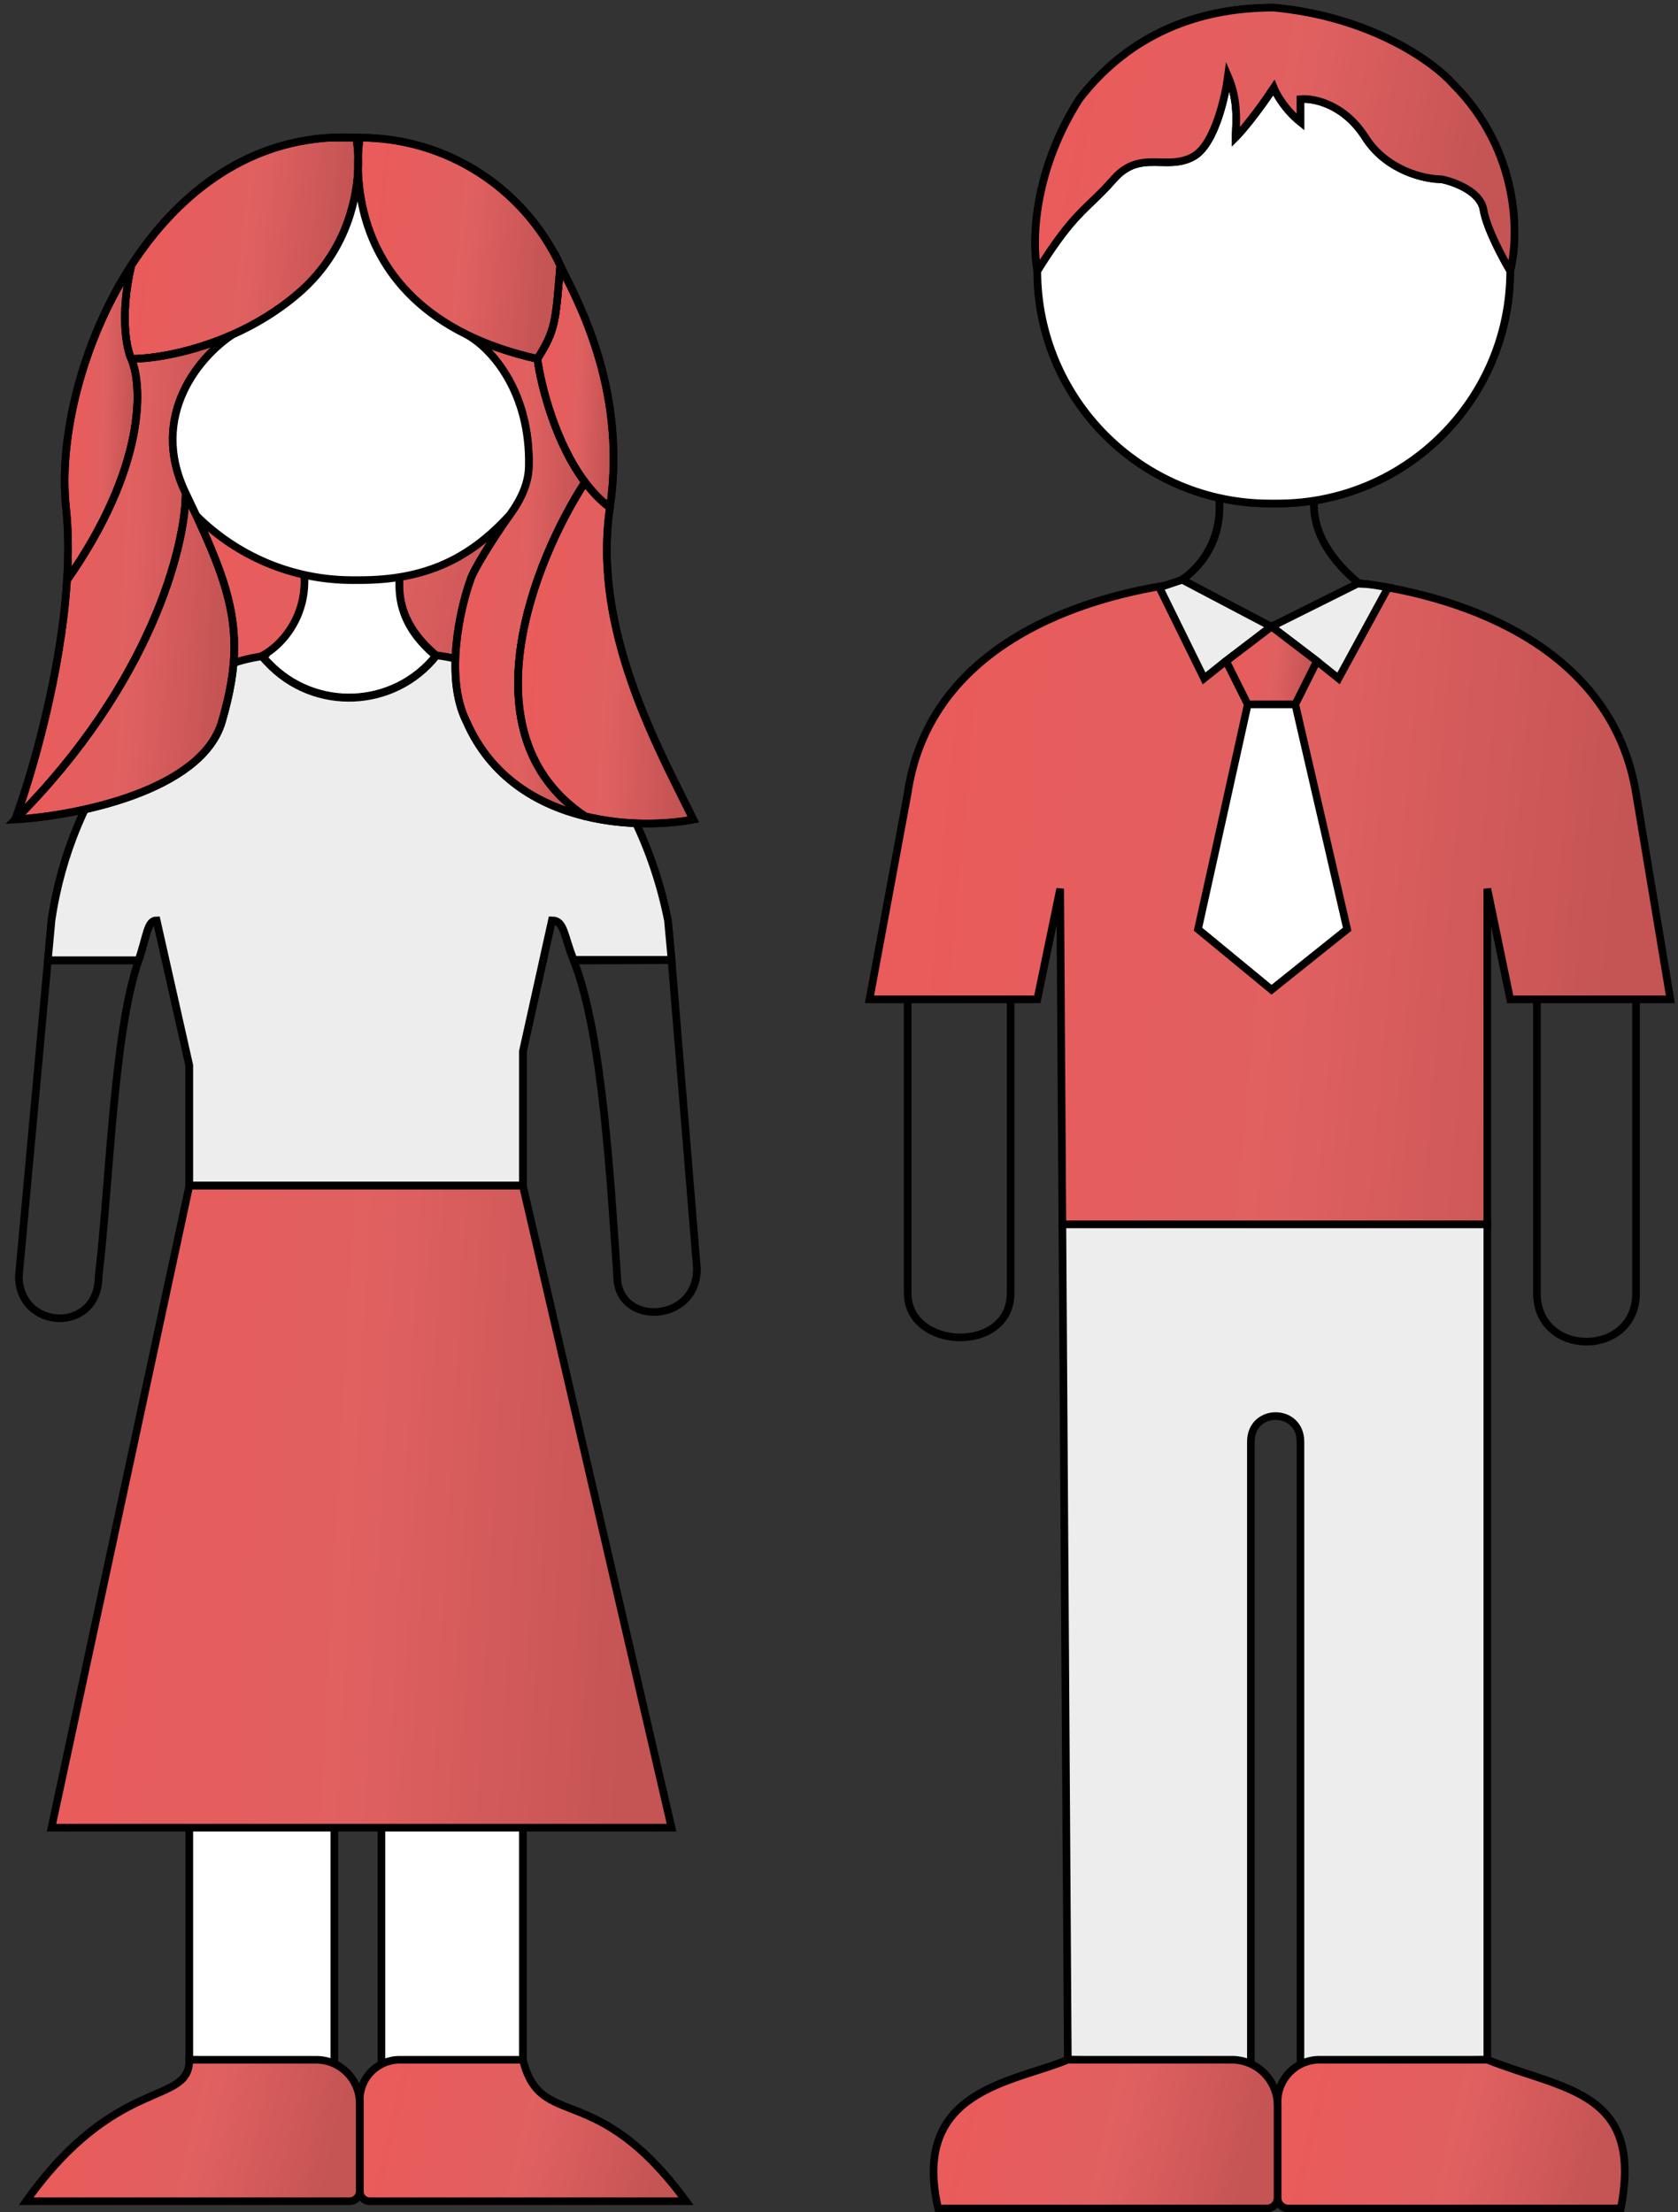
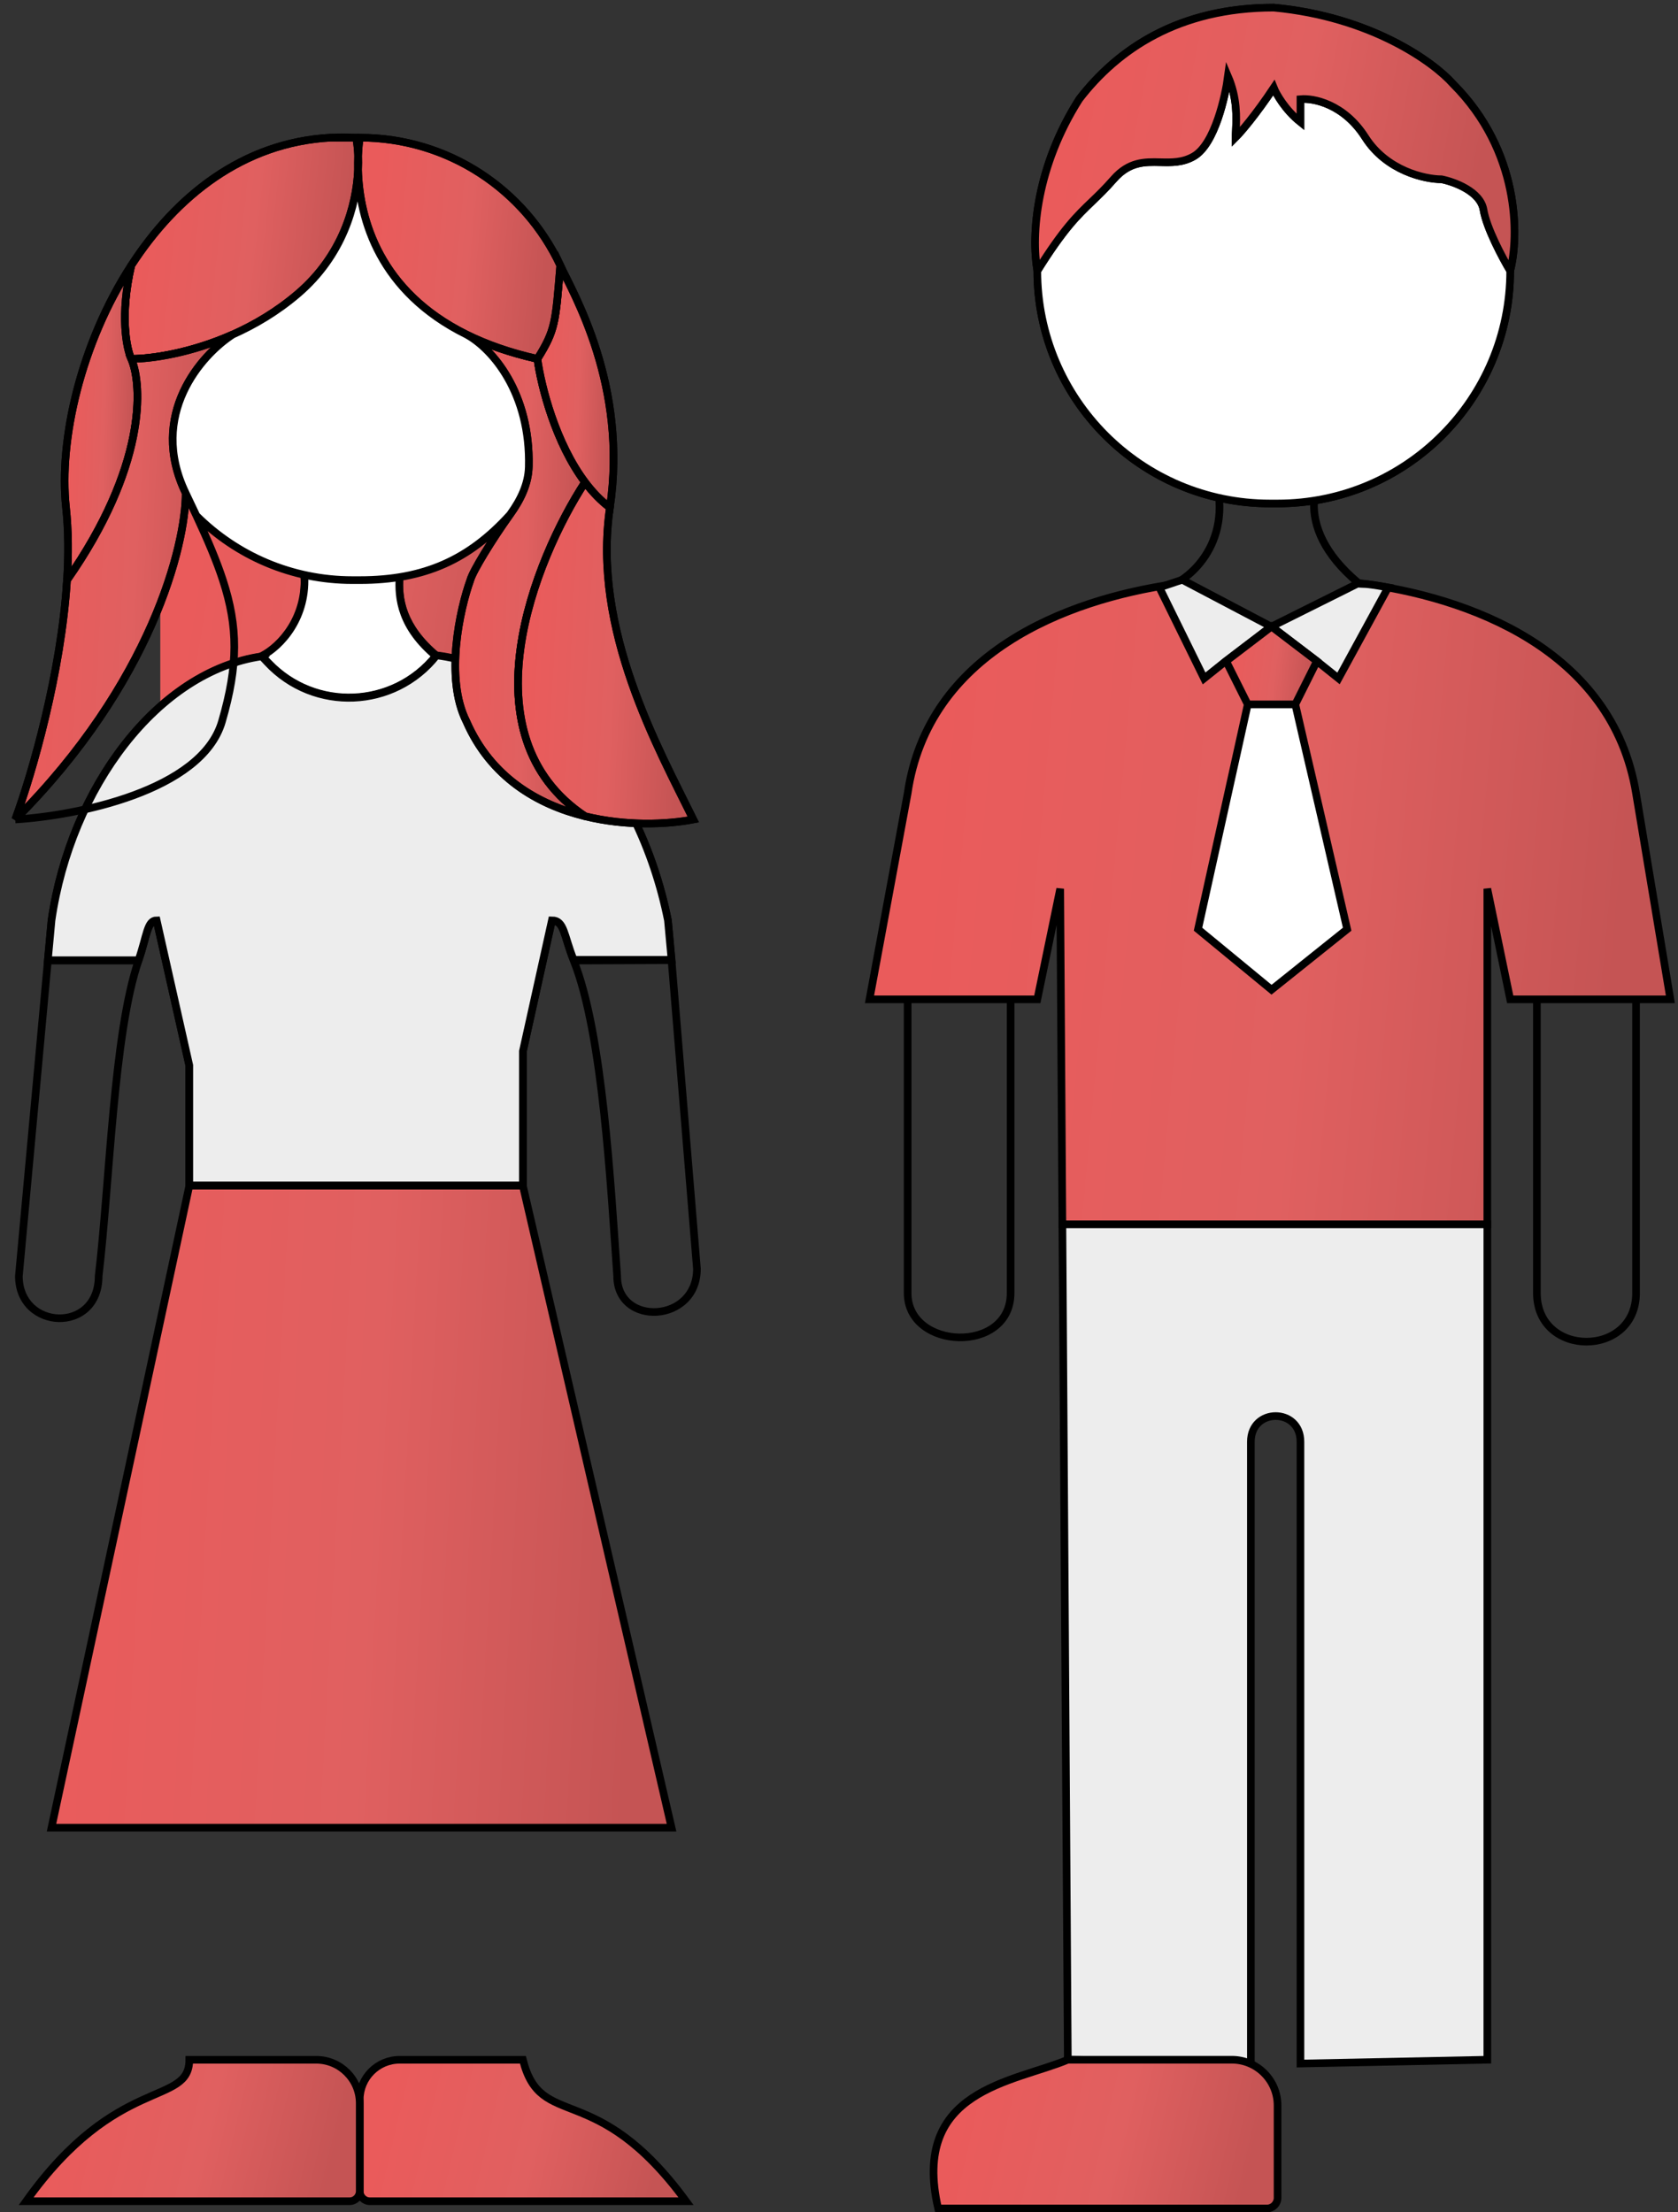
<svg xmlns="http://www.w3.org/2000/svg" width="220" height="290" viewBox="0 0 220 290" fill="none">
  <rect x="0" y="0" width="220" height="290" fill="#333333" stroke="none" />
  <rect x="21.016" y="64.589" width="52.294" height="32.327" fill="url(#paint0_linear)" />
-   <path d="M50.014 270.482H68.555V239.106H24.818V270.007L43.834 270.482V239.106C43.834 234.827 50.014 234.827 50.014 239.105V270.482Z" fill="white" stroke="black" />
  <path d="M68.555 155.436H24.818L6.753 239.581H88.046L68.555 155.436Z" fill="url(#paint1_linear)" />
  <path d="M24.818 155.436H68.555V137.846L72.358 120.686C73.997 120.686 73.911 122.682 75.211 125.916L88.046 125.863L87.571 120.686C83.768 101.67 70.92 87.655 57.237 85.953V85.953C51.69 92.99 41.175 93.427 35.064 86.873L34.326 86.082C20.696 88.028 9.281 103.271 6.753 120.686L6.273 125.916H18.163C19.277 122.682 19.286 120.686 20.54 120.686L24.818 139.702V155.436Z" fill="url(#paint2_linear)" />
  <path d="M35.064 86.873C41.175 93.427 51.69 92.99 57.237 85.953V85.953C52.749 82.183 52.168 78.546 52.392 75.569C47.162 76.52 41.702 75.936 39.88 75.407C40.376 81.287 36.755 84.853 34.326 86.082L35.064 86.873Z" fill="url(#paint3_linear)" />
  <path d="M6.753 120.686L6.258 120.614L6.256 120.627L6.255 120.64L6.753 120.686ZM2.475 167.275L1.977 167.23L1.975 167.252V167.275H2.475ZM12.933 167.275L12.437 167.216L12.433 167.245V167.275H12.933ZM20.54 120.686L21.028 120.576L20.94 120.186H20.54V120.686ZM72.358 120.686V120.186H71.957L71.87 120.578L72.358 120.686ZM80.915 167.275H81.415V167.257L81.414 167.24L80.915 167.275ZM91.374 166.325H91.874V166.304L91.873 166.284L91.374 166.325ZM87.571 120.686L88.069 120.64L88.067 120.614L88.061 120.588L87.571 120.686ZM57.237 85.953L56.915 86.336L57.029 86.431L57.175 86.449L57.237 85.953ZM39.88 75.407L40.02 74.927L39.321 74.724L39.382 75.449L39.88 75.407ZM52.392 75.569L52.89 75.606C52.902 75.452 52.841 75.301 52.726 75.197C52.611 75.094 52.454 75.049 52.302 75.077L52.392 75.569ZM6.753 239.581L6.264 239.476L6.134 240.081H6.753V239.581ZM88.046 239.581V240.081H88.675L88.534 239.469L88.046 239.581ZM68.555 137.846L68.067 137.738L68.055 137.791V137.846H68.555ZM24.818 139.702H25.318V139.647L25.306 139.592L24.818 139.702ZM6.273 125.916L5.775 125.87L6.273 125.916ZM75.211 125.916L74.747 126.102L75.211 125.916ZM88.046 125.863L88.545 125.822L88.544 125.817L88.046 125.863ZM1.975 167.275C1.975 171.148 4.843 173.237 7.693 173.302C9.114 173.334 10.553 172.866 11.64 171.853C12.734 170.834 13.433 169.298 13.433 167.275H12.433C12.433 169.055 11.825 170.313 10.958 171.121C10.084 171.936 8.908 172.329 7.715 172.302C5.336 172.248 2.975 170.534 2.975 167.275H1.975ZM24.818 155.936H68.555V154.936H24.818V155.936ZM90.874 166.325C90.874 169.58 88.513 171.307 86.111 171.471C84.907 171.553 83.728 171.236 82.861 170.546C82.006 169.866 81.415 168.795 81.415 167.275H80.415C80.415 169.083 81.132 170.449 82.238 171.329C83.332 172.199 84.768 172.565 86.179 172.469C89.006 172.276 91.874 170.2 91.874 166.325H90.874ZM88.061 120.588C84.233 101.445 71.27 87.194 57.299 85.457L57.175 86.449C70.571 88.115 83.303 101.896 87.081 120.784L88.061 120.588ZM35.214 85.457C34.896 85.497 34.577 85.541 34.256 85.587L34.397 86.576C34.714 86.531 35.028 86.489 35.341 86.449L35.214 85.457ZM34.256 85.587C27.277 86.583 20.91 90.975 15.983 97.275C11.053 103.578 7.534 111.825 6.258 120.614L7.248 120.758C8.5 112.132 11.953 104.05 16.77 97.891C21.59 91.729 27.745 87.526 34.397 86.576L34.256 85.587ZM35.43 86.532L34.692 85.74L33.961 86.422L34.698 87.214L35.43 86.532ZM34.552 86.528C37.116 85.231 40.895 81.496 40.378 75.365L39.382 75.449C39.857 81.078 36.395 84.475 34.101 85.635L34.552 86.528ZM51.893 75.531C51.778 77.069 51.868 78.802 52.581 80.644C53.294 82.487 54.617 84.405 56.915 86.336L57.559 85.57C55.369 83.731 54.157 81.946 53.514 80.283C52.87 78.62 52.782 77.046 52.89 75.606L51.893 75.531ZM39.741 75.887C41.643 76.44 47.182 77.024 52.481 76.061L52.302 75.077C47.142 76.015 41.76 75.433 40.02 74.927L39.741 75.887ZM6.753 240.081H88.046V239.081H6.753V240.081ZM24.329 155.331L6.264 239.476L7.242 239.686L25.307 155.541L24.329 155.331ZM68.068 155.549L87.559 239.694L88.534 239.469L69.042 155.323L68.068 155.549ZM71.87 120.578L68.067 137.738L69.043 137.954L72.846 120.794L71.87 120.578ZM68.055 137.846V155.436H69.055V137.846H68.055ZM20.052 120.796L24.331 139.812L25.306 139.592L21.028 120.576L20.052 120.796ZM24.318 139.702V155.436H25.318V139.702H24.318ZM6.255 120.64L5.775 125.87L6.771 125.961L7.251 120.732L6.255 120.64ZM5.775 125.87L1.977 167.23L2.973 167.321L6.771 125.961L5.775 125.87ZM13.43 167.335C14.143 161.41 14.634 153.414 15.351 145.772C16.07 138.095 17.018 130.773 18.636 126.078L17.69 125.753C16.027 130.578 15.073 138.017 14.355 145.679C13.633 153.378 13.149 161.301 12.437 167.216L13.43 167.335ZM18.636 126.078C18.919 125.256 19.132 124.513 19.31 123.867C19.49 123.214 19.63 122.681 19.774 122.245C19.92 121.803 20.05 121.528 20.183 121.365C20.292 121.232 20.39 121.186 20.54 121.186V120.186C20.063 120.186 19.69 120.389 19.409 120.732C19.153 121.045 18.977 121.471 18.824 121.932C18.67 122.399 18.52 122.971 18.346 123.601C18.17 124.24 17.963 124.959 17.69 125.753L18.636 126.078ZM6.273 126.416H18.163V125.416H6.273V126.416ZM81.414 167.24C81.001 161.452 80.53 153.477 79.684 145.764C78.84 138.065 77.616 130.56 75.675 125.729L74.747 126.102C76.631 130.791 77.846 138.17 78.69 145.873C79.533 153.561 80.002 161.506 80.417 167.311L81.414 167.24ZM75.675 125.729C75.357 124.939 75.123 124.223 74.925 123.586C74.729 122.958 74.559 122.381 74.379 121.91C74.199 121.441 73.985 121.007 73.662 120.691C73.317 120.354 72.886 120.186 72.358 120.186V121.186C72.65 121.186 72.822 121.268 72.963 121.406C73.126 121.566 73.278 121.833 73.445 122.267C73.61 122.699 73.765 123.227 73.97 123.883C74.172 124.53 74.415 125.276 74.747 126.102L75.675 125.729ZM87.073 120.732L87.549 125.908L88.544 125.817L88.069 120.64L87.073 120.732ZM87.548 125.904L90.876 166.365L91.873 166.284L88.545 125.822L87.548 125.904ZM75.213 126.416L88.049 126.363L88.044 125.363L75.209 125.416L75.213 126.416ZM56.844 85.643C51.487 92.44 41.331 92.862 35.43 86.532L34.698 87.214C41.018 93.992 51.893 93.541 57.63 86.262L56.844 85.643Z" fill="black" />
  <path d="M35.19 86.89C41.277 93.291 51.608 92.863 57.145 85.982V85.982C52.658 82.213 52.168 78.501 52.391 75.523C47.162 76.474 41.702 75.577 39.88 75.048C40.376 80.927 36.755 84.754 34.326 85.982L35.19 86.89Z" fill="white" />
  <path d="M34.326 85.982L34.1 85.536L33.5 85.839L33.964 86.327L34.326 85.982ZM39.88 75.048L40.019 74.568L39.321 74.365L39.382 75.09L39.88 75.048ZM52.391 75.523L52.89 75.561C52.901 75.406 52.841 75.255 52.726 75.152C52.611 75.048 52.454 75.004 52.302 75.031L52.391 75.523ZM35.213 85.097C34.945 85.132 34.7 85.272 34.564 85.347C34.383 85.445 34.308 85.48 34.255 85.487L34.397 86.477C34.663 86.439 34.906 86.299 35.042 86.225C35.223 86.126 35.294 86.095 35.341 86.089L35.213 85.097ZM35.552 86.546L34.688 85.638L33.964 86.327L34.828 87.235L35.552 86.546ZM34.552 86.428C37.128 85.125 40.894 81.125 40.378 75.006L39.382 75.09C39.858 80.73 36.383 84.382 34.1 85.536L34.552 86.428ZM51.893 75.486C51.778 77.018 51.844 78.768 52.533 80.629C53.222 82.492 54.522 84.432 56.824 86.365L57.467 85.599C55.281 83.763 54.092 81.962 53.471 80.282C52.848 78.6 52.782 77.005 52.89 75.561L51.893 75.486ZM39.74 75.528C41.619 76.074 47.159 76.983 52.481 76.015L52.302 75.031C47.164 75.965 41.784 75.08 40.019 74.568L39.74 75.528ZM56.756 85.669C51.408 92.314 41.431 92.727 35.552 86.546L34.828 87.235C41.123 93.854 51.808 93.412 57.535 86.296L56.756 85.669Z" fill="black" />
  <path d="M24.819 155.39H68.556V137.8L72.359 120.641C73.998 120.641 73.912 122.584 75.211 125.817H88.047L87.572 120.641C83.768 101.625 70.921 87.609 57.237 85.907V85.907C51.691 92.945 41.175 93.381 35.064 86.827L34.327 86.036C20.697 87.982 9.282 103.225 6.754 120.641L6.273 125.87H18.163C19.277 122.637 19.287 120.641 20.54 120.641L24.819 139.657V155.39Z" fill="#EDEDED" stroke="black" />
  <path d="M46.953 20.432C46.916 19.507 46.819 18.7 46.688 18.046H43.316C31.836 18.675 23.077 25.736 17.213 34.79C15.692 41.339 16.579 45.689 17.213 47.045C19.82 47.045 25.006 46.304 30.524 43.847C33.392 42.57 36.35 40.829 39.081 38.488C44.932 33.473 46.718 26.962 46.943 22.28C46.924 21.633 46.93 21.014 46.953 20.432Z" fill="url(#paint4_linear)" stroke="black" />
  <path d="M17.212 34.789C10.627 44.955 7.693 57.633 8.655 66.536C8.979 69.532 8.993 72.754 8.786 76.044C19.159 61.211 18.726 50.531 17.212 47.045C16.579 45.688 15.691 41.339 17.212 34.789Z" fill="url(#paint5_linear)" stroke="black" />
  <path d="M30.524 43.848C25.006 46.305 19.82 47.046 17.213 47.046C18.726 50.532 19.159 61.212 8.786 76.045C8.022 88.208 4.245 101.31 2 107.421C19.875 89.546 24.344 71.45 24.344 64.635C19.4 54.367 26.404 46.498 30.524 43.848Z" fill="url(#paint6_linear)" stroke="black" />
-   <path d="M2 107.421C9.923 106.945 26.436 103.713 29.098 94.585C31.261 87.17 31.215 82.164 29.221 76.044C28.392 73.503 27.229 70.769 25.747 67.591C25.307 66.647 24.839 65.664 24.344 64.635C24.344 71.449 19.875 89.546 2 107.421Z" fill="url(#paint7_linear)" stroke="black" />
  <path d="M70.46 47.046C66.846 46.235 63.771 45.141 61.157 43.848C64.496 45.651 69.529 51.422 69.334 61.051C69.287 63.4 68.213 65.576 66.845 67.488V67.488C64.48 70.795 61.971 74.898 61.665 76.045C60.296 79.848 58.278 88.881 61.157 94.586C64.36 101.914 70.53 105.483 76.711 106.999C60.794 96.393 70.079 73.387 76.711 63.209C72.856 58.08 70.967 50.725 70.46 47.046Z" fill="url(#paint8_linear)" stroke="black" />
  <path d="M90.899 107.42C86.304 98.071 77.596 82.525 79.965 66.536C78.751 65.626 77.669 64.486 76.708 63.208C70.076 73.385 60.792 96.392 76.708 106.998C82.075 108.315 87.45 108.083 90.899 107.42Z" fill="url(#paint9_linear)" stroke="black" />
  <path d="M73.453 34.789C72.834 42.29 72.834 43.241 70.457 47.045C70.965 50.724 72.853 58.079 76.708 63.208C77.669 64.486 78.751 65.626 79.965 66.536C82.334 50.547 75.18 38.487 73.453 34.789Z" fill="url(#paint10_linear)" stroke="black" />
  <path d="M73.453 34.79C68.835 24.899 58.799 18.046 47.163 18.046C47.066 18.743 46.989 19.546 46.953 20.432C46.976 21.006 46.975 21.625 46.943 22.28C47.134 28.78 49.772 38.214 61.155 43.847C63.769 45.141 66.845 46.234 70.458 47.045C72.835 43.242 72.835 42.291 73.453 34.79Z" fill="url(#paint11_linear)" stroke="black" />
  <path d="M39.081 38.488C36.35 40.829 33.392 42.57 30.524 43.847C26.404 46.498 19.4 54.366 24.344 64.635C24.839 65.664 25.307 66.647 25.747 67.591C30.992 72.815 38.225 76.044 46.212 76.044H46.688H47.163C55.675 76.044 61.538 73.328 66.843 67.487C66.88 67.436 66.916 67.386 66.952 67.336V67.336C68.253 65.527 69.267 63.465 69.328 61.238C69.592 51.497 64.516 45.662 61.155 43.847C49.772 38.214 47.133 28.78 46.943 22.28C46.718 26.962 44.932 33.473 39.081 38.488Z" fill="white" />
  <path d="M17.213 47.045C19.82 47.045 25.006 46.304 30.524 43.847M17.213 47.045C16.579 45.689 15.691 41.339 17.213 34.789M17.213 47.045C18.726 50.531 19.159 61.212 8.786 76.044M46.688 18.046H47.163M46.688 18.046C45.539 17.984 44.415 17.985 43.316 18.046M46.688 18.046H43.316M46.688 18.046C46.818 18.699 46.916 19.507 46.953 20.431M30.524 43.847C33.392 42.57 36.35 40.829 39.081 38.488C44.932 33.473 46.718 26.962 46.943 22.28M30.524 43.847C26.404 46.498 19.4 54.366 24.344 64.635M24.344 64.635C24.839 65.664 25.307 66.647 25.747 67.591M24.344 64.635C24.344 71.449 19.875 89.546 2 107.421M2 107.421C9.923 106.945 26.436 103.713 29.098 94.585C31.261 87.17 31.215 82.164 29.221 76.044C28.392 73.503 27.229 70.769 25.747 67.591M2 107.421C4.245 101.309 8.022 88.208 8.786 76.044M25.747 67.591C30.992 72.815 38.225 76.044 46.212 76.044H46.688H47.163C55.675 76.044 61.538 73.328 66.843 67.487M47.163 18.046C58.799 18.046 68.834 24.899 73.453 34.789M47.163 18.046C47.066 18.743 46.988 19.546 46.953 20.431M43.316 18.046C31.836 18.675 23.077 25.736 17.213 34.789M17.213 34.789C10.628 44.956 7.693 57.634 8.656 66.536C8.979 69.532 8.993 72.754 8.786 76.044M70.457 47.045C72.834 43.242 72.834 42.291 73.453 34.789M70.457 47.045C66.844 46.234 63.769 45.141 61.155 43.847M70.457 47.045C70.965 50.724 72.853 58.079 76.709 63.208M73.453 34.789C75.18 38.488 82.334 50.547 79.965 66.536M61.155 43.847C64.516 45.662 69.592 51.497 69.328 61.238C69.267 63.465 68.253 65.527 66.952 67.336V67.336M61.155 43.847C49.772 38.214 47.133 28.78 46.943 22.28M66.843 67.487C64.478 70.794 61.969 74.897 61.663 76.044M66.843 67.487C66.88 67.436 66.916 67.386 66.952 67.336M79.965 66.536C77.597 82.525 86.304 98.071 90.9 107.421C87.451 108.083 82.075 108.315 76.709 106.999M79.965 66.536C78.752 65.626 77.669 64.486 76.709 63.208M61.663 76.044C60.294 79.848 58.276 88.88 61.155 94.585C64.358 101.913 70.528 105.483 76.709 106.999M61.663 76.044C61.974 74.88 64.555 70.668 66.952 67.336M76.709 63.208C70.077 73.386 60.792 96.392 76.709 106.999M46.953 20.431C46.929 21.014 46.924 21.632 46.943 22.28M46.953 20.431C46.975 21.006 46.974 21.625 46.943 22.28" stroke="black" />
  <path d="M89.948 288.547C78.063 272.338 70.932 279.469 68.555 270.007H52.392V270.007C49.503 270.007 47.162 272.348 47.162 275.236V287.223C47.162 287.954 47.755 288.547 48.486 288.547H89.948Z" fill="url(#paint12_linear)" stroke="black" />
  <path d="M24.819 270.007C24.819 276.142 15.311 271.863 3.426 288.547H45.838C46.57 288.547 47.163 287.954 47.163 287.223V275.712C47.163 272.561 44.608 270.007 41.458 270.007V270.007H24.819Z" fill="url(#paint13_linear)" stroke="black" />
  <path d="M139 116.5L139.287 160.5H195V116.5L198 131H201.5H214.5H219L214.5 104C211.417 85.114 192.488 78.212 178.096 76.421V76.421C172.262 83.823 161.203 84.282 154.776 77.389L154 76.557C139.664 78.604 121.659 85.683 119 104L114 131H119H132.5H136L139 116.5Z" fill="url(#paint14_linear)" />
  <path d="M155 76.421C154.669 76.464 154.335 76.509 154 76.557M178.096 76.421C192.488 78.212 211.417 85.114 214.5 104L219 131H214.5M178.096 76.421C168.973 68.759 172.564 61.614 175.5 59H158C162.8 69 157.333 74.871 154 76.557M178.096 76.421V76.421C172.262 83.823 161.203 84.282 154.776 77.389L154 76.557M154 76.557C139.664 78.604 121.659 85.683 119 104L114 131H119M132.5 131V169.5C132.5 177.5 119 177 119 169.5V131M132.5 131H136L139 116.5L139.287 160.5H195V116.5L198 131H201.5M132.5 131H119M201.5 131V169.5C201.5 178 214.5 178 214.5 169.5V131M201.5 131H214.5" stroke="black" />
  <path d="M167 5C168 5.666 169.4 7.9 167 11.499M167 11.499C164.6 15.1 162.667 17.333 162 18C162 17.739 162.016 17.433 162.033 17.087C162.114 15.441 162.24 12.891 161 10C160.667 12.499 159.3 18.899 156.5 20.5C155.042 21.333 153.584 21.298 152.125 21.263C150.084 21.215 148.042 21.166 146 23.5C144.917 24.738 144.025 25.593 143.162 26.421C141.236 28.266 139.452 29.976 136 35.499M167 11.499C167.334 12.333 168.5 14.399 170.5 15.999M136 35.499V35.499C136 52.344 149.656 65.999 166.5 65.999V65.999M136 35.499C135.167 30.666 135.9 21.799 141.5 12.999C146.5 6.5 154.5 0.999 167 1C179.801 2.2 188 8.167 190.5 11C199.3 19.8 199.167 31 198 35.499M136 35.499C136 52.344 149.656 65.999 166.5 65.999M170.5 15.999C170.5 15.999 170.5 15.399 170.5 12.999M170.5 15.999C170.5 13.999 170.5 10.6 170.5 12.999M170.5 15.999V12.999M170.5 12.999C172.167 12.833 176.2 13.6 179 18C181.8 22.399 186.834 23.5 189 23.5C190.667 23.833 194.1 25.099 194.5 27.5C194.9 29.899 197 33.833 198 35.499M198 35.499V35.499C198 52.344 184.345 65.999 167.5 65.999V65.999M198 35.499C198 52.344 184.345 65.999 167.5 65.999M166.5 65.999H167H167.5" stroke="black" />
  <path fill-rule="evenodd" clip-rule="evenodd" d="M167 11.5C164.6 15.1 162.667 17.333 162 18C162 17.739 162.015 17.433 162.032 17.087C162.113 15.442 162.239 12.892 161 10C160.667 12.5 159.3 18.9 156.5 20.5C155.042 21.333 153.583 21.299 152.125 21.264C150.083 21.215 148.042 21.167 146 23.5C144.916 24.738 144.025 25.593 143.161 26.421C141.236 28.267 139.452 29.977 136 35.5C136 52.345 149.655 66 166.5 66H167H167.5C184.345 66 198 52.345 198 35.5C197 33.833 194.9 29.9 194.5 27.5C194.1 25.1 190.667 23.833 189 23.5C186.833 23.5 181.8 22.4 179 18C176.2 13.6 172.167 12.833 170.5 13V16C168.5 14.4 167.333 12.333 167 11.5Z" fill="white" stroke="black" />
  <path fill-rule="evenodd" clip-rule="evenodd" d="M162 18C162.667 17.333 164.6 15.1 167 11.499C167.334 12.333 168.5 14.399 170.5 15.999V12.999C172.167 12.833 176.2 13.6 179 18C181.8 22.399 186.834 23.5 189 23.5C190.667 23.833 194.1 25.099 194.5 27.5C194.9 29.899 197 33.833 198 35.499C199.167 31 199.3 19.8 190.5 11C188 8.167 179.801 2.2 167 1C154.5 0.999 146.5 6.5 141.5 12.999C135.9 21.799 135.167 30.666 136 35.499C139.452 29.976 141.236 28.266 143.162 26.421C144.025 25.593 144.917 24.738 146 23.5C148.042 21.166 150.084 21.215 152.125 21.263C153.584 21.298 155.042 21.333 156.5 20.5C159.3 18.899 160.667 12.499 161 10C162.24 12.891 162.114 15.441 162.033 17.087C162.016 17.433 162 17.739 162 18Z" fill="url(#paint15_linear)" stroke="black" />
  <path d="M170.5 270.5L195 270V160.5H139.287L140 270L164 270.5V189C164 184.5 170.5 184.5 170.5 189V270.5Z" fill="#EDEDED" stroke="black" />
-   <path d="M212.5 289.5C215.5 274 205 274 195 270H173V270C169.962 270 167.5 272.462 167.5 275.5V288.107C167.5 288.876 168.124 289.5 168.893 289.5H212.5Z" fill="url(#paint16_linear)" stroke="black" />
  <path d="M140 270C132.833 273 119.4 273.9 123 289.5H166.107C166.876 289.5 167.5 288.876 167.5 288.107V276C167.5 272.686 164.814 270 161.5 270V270H140Z" fill="url(#paint17_linear)" stroke="black" />
  <path d="M166.651 82.132L160.701 86.666L157.867 88.933L152 77L155 76L166.651 82.132Z" fill="#EDEDED" stroke="black" />
  <path d="M172.658 86.666L166.707 82.132L178 76.5C179 76.628 178.5 76.372 182 77L175.491 88.933L172.658 86.666Z" fill="#EDEDED" stroke="black" />
  <path d="M166.707 129.738L176.624 121.804L169.824 92.334H163.59L157.922 117.96L157.072 121.804L166.707 129.738Z" fill="white" stroke="black" />
  <path d="M163.589 92.334H169.823L172.657 86.667L166.706 82.133L160.756 86.667L163.589 92.334Z" fill="url(#paint18_linear)" stroke="black" />
  <defs>
    <linearGradient id="paint0_linear" x1="25.954" y1="70.519" x2="70.674" y2="77.91" gradientUnits="userSpaceOnUse">
      <stop stop-color="#EA5B5B" />
      <stop offset="0.547" stop-color="#E06060" />
      <stop offset="1" stop-color="#C55454" />
    </linearGradient>
    <linearGradient id="paint1_linear" x1="10.87" y1="105.522" x2="88.733" y2="109.83" gradientUnits="userSpaceOnUse">
      <stop stop-color="#EA5B5B" />
      <stop offset="0.547" stop-color="#E06060" />
      <stop offset="1" stop-color="#C55454" />
    </linearGradient>
    <linearGradient id="paint2_linear" x1="10.87" y1="105.522" x2="88.733" y2="109.83" gradientUnits="userSpaceOnUse">
      <stop stop-color="#EA5B5B" />
      <stop offset="0.547" stop-color="#E06060" />
      <stop offset="1" stop-color="#C55454" />
    </linearGradient>
    <linearGradient id="paint3_linear" x1="10.87" y1="105.522" x2="88.733" y2="109.83" gradientUnits="userSpaceOnUse">
      <stop stop-color="#EA5B5B" />
      <stop offset="0.547" stop-color="#E06060" />
      <stop offset="1" stop-color="#C55454" />
    </linearGradient>
    <linearGradient id="paint4_linear" x1="19.261" y1="23.365" x2="45.818" y2="26.226" gradientUnits="userSpaceOnUse">
      <stop stop-color="#EA5B5B" />
      <stop offset="0.547" stop-color="#E06060" />
      <stop offset="1" stop-color="#C55454" />
    </linearGradient>
    <linearGradient id="paint5_linear" x1="9.378" y1="42.356" x2="17.758" y2="42.555" gradientUnits="userSpaceOnUse">
      <stop stop-color="#EA5B5B" />
      <stop offset="0.547" stop-color="#E06060" />
      <stop offset="1" stop-color="#C55454" />
    </linearGradient>
    <linearGradient id="paint6_linear" x1="4.694" y1="55.509" x2="29.7" y2="56.655" gradientUnits="userSpaceOnUse">
      <stop stop-color="#EA5B5B" />
      <stop offset="0.547" stop-color="#E06060" />
      <stop offset="1" stop-color="#C55454" />
    </linearGradient>
    <linearGradient id="paint7_linear" x1="4.712" y1="72.483" x2="29.824" y2="74.205" gradientUnits="userSpaceOnUse">
      <stop stop-color="#EA5B5B" />
      <stop offset="0.547" stop-color="#E06060" />
      <stop offset="1" stop-color="#C55454" />
    </linearGradient>
    <linearGradient id="paint8_linear" x1="61.299" y1="55.432" x2="76.239" y2="55.843" gradientUnits="userSpaceOnUse">
      <stop stop-color="#EA5B5B" />
      <stop offset="0.547" stop-color="#E06060" />
      <stop offset="1" stop-color="#C55454" />
    </linearGradient>
    <linearGradient id="paint9_linear" x1="70.09" y1="71.416" x2="90.223" y2="72.472" gradientUnits="userSpaceOnUse">
      <stop stop-color="#EA5B5B" />
      <stop offset="0.547" stop-color="#E06060" />
      <stop offset="1" stop-color="#C55454" />
    </linearGradient>
    <linearGradient id="paint10_linear" x1="71.4" y1="40.612" x2="80.162" y2="40.894" gradientUnits="userSpaceOnUse">
      <stop stop-color="#EA5B5B" />
      <stop offset="0.547" stop-color="#E06060" />
      <stop offset="1" stop-color="#C55454" />
    </linearGradient>
    <linearGradient id="paint11_linear" x1="49.447" y1="23.365" x2="72.535" y2="25.522" gradientUnits="userSpaceOnUse">
      <stop stop-color="#EA5B5B" />
      <stop offset="0.547" stop-color="#E06060" />
      <stop offset="1" stop-color="#C55454" />
    </linearGradient>
    <linearGradient id="paint12_linear" x1="51.203" y1="273.408" x2="86.812" y2="281.803" gradientUnits="userSpaceOnUse">
      <stop stop-color="#EA5B5B" />
      <stop offset="0.547" stop-color="#E06060" />
      <stop offset="1" stop-color="#C55454" />
    </linearGradient>
    <linearGradient id="paint13_linear" x1="7.556" y1="273.408" x2="43.871" y2="282.16" gradientUnits="userSpaceOnUse">
      <stop stop-color="#EA5B5B" />
      <stop offset="0.547" stop-color="#E06060" />
      <stop offset="1" stop-color="#C55454" />
    </linearGradient>
    <linearGradient id="paint14_linear" x1="123.916" y1="80.439" x2="215.391" y2="88.835" gradientUnits="userSpaceOnUse">
      <stop stop-color="#EA5B5B" />
      <stop offset="0.547" stop-color="#E06060" />
      <stop offset="1" stop-color="#C55454" />
    </linearGradient>
    <linearGradient id="paint15_linear" x1="141.648" y1="7.328" x2="195.016" y2="17.261" gradientUnits="userSpaceOnUse">
      <stop stop-color="#EA5B5B" />
      <stop offset="0.547" stop-color="#E06060" />
      <stop offset="1" stop-color="#C55454" />
    </linearGradient>
    <linearGradient id="paint16_linear" x1="171.799" y1="273.577" x2="209.638" y2="282.602" gradientUnits="userSpaceOnUse">
      <stop stop-color="#EA5B5B" />
      <stop offset="0.547" stop-color="#E06060" />
      <stop offset="1" stop-color="#C55454" />
    </linearGradient>
    <linearGradient id="paint17_linear" x1="126.658" y1="273.577" x2="164.185" y2="282.445" gradientUnits="userSpaceOnUse">
      <stop stop-color="#EA5B5B" />
      <stop offset="0.547" stop-color="#E06060" />
      <stop offset="1" stop-color="#C55454" />
    </linearGradient>
    <linearGradient id="paint18_linear" x1="161.88" y1="84.004" x2="172.189" y2="85.233" gradientUnits="userSpaceOnUse">
      <stop stop-color="#EA5B5B" />
      <stop offset="0.547" stop-color="#E06060" />
      <stop offset="1" stop-color="#C55454" />
    </linearGradient>
  </defs>
</svg>